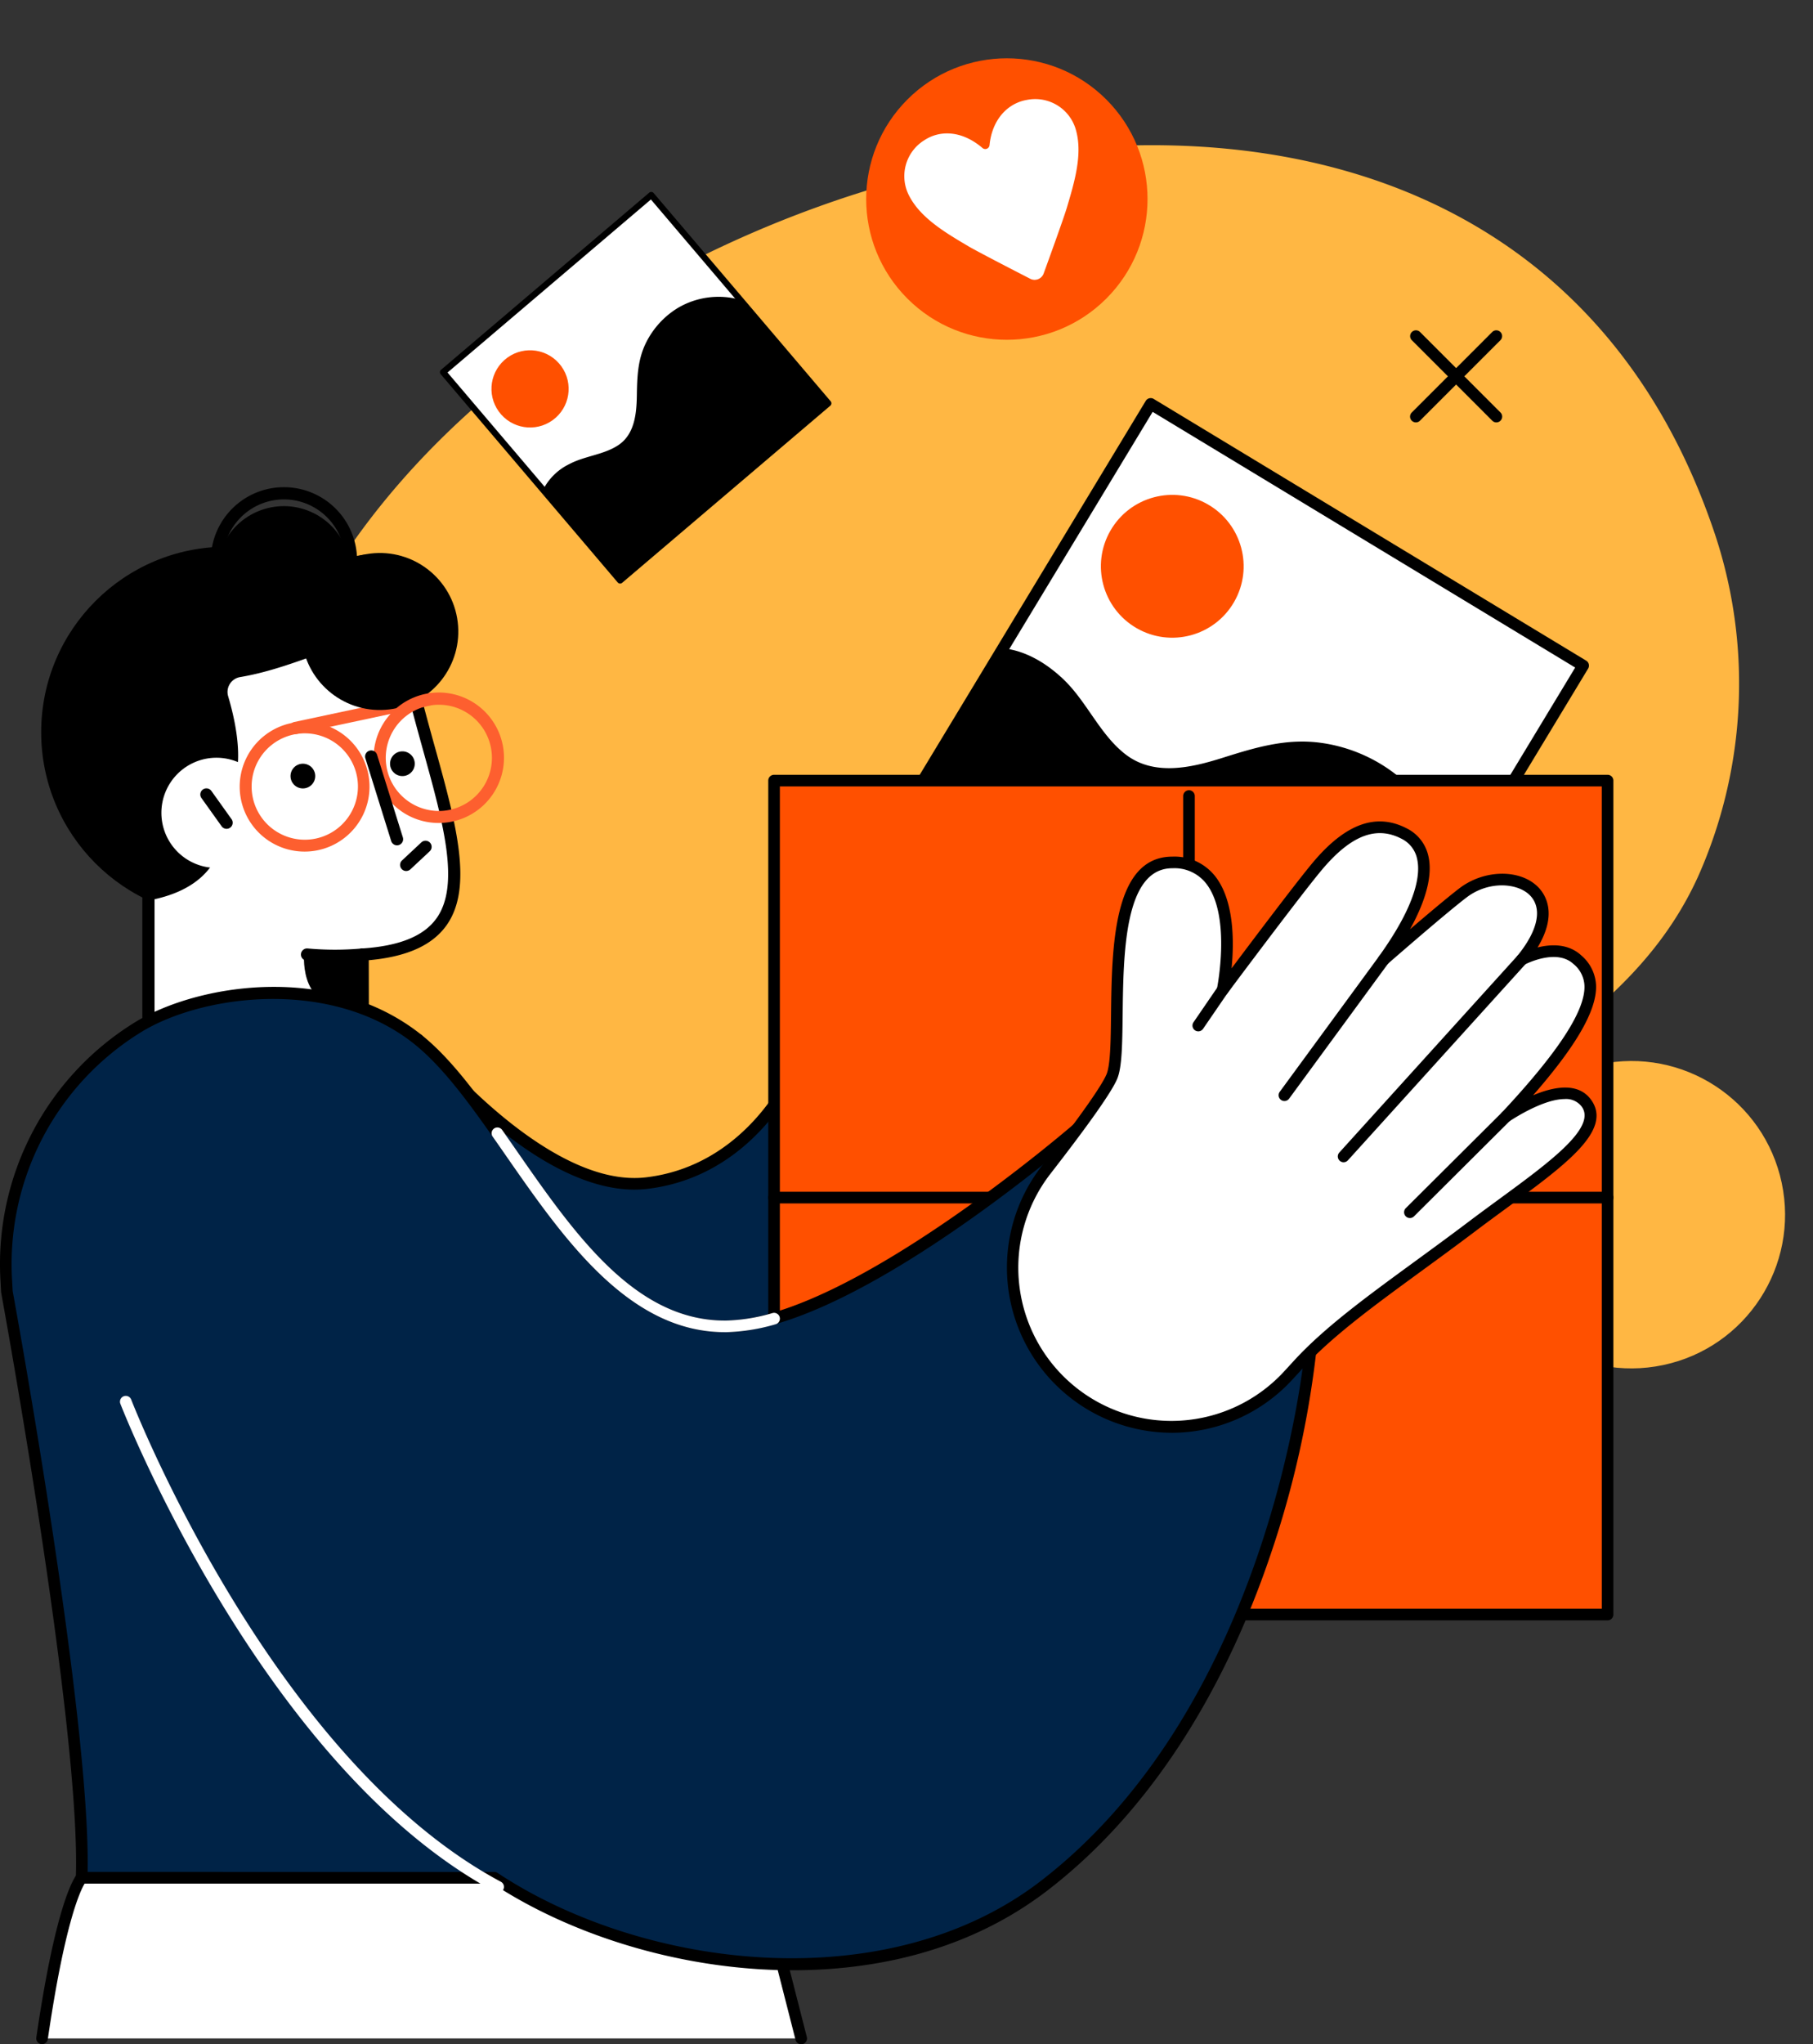
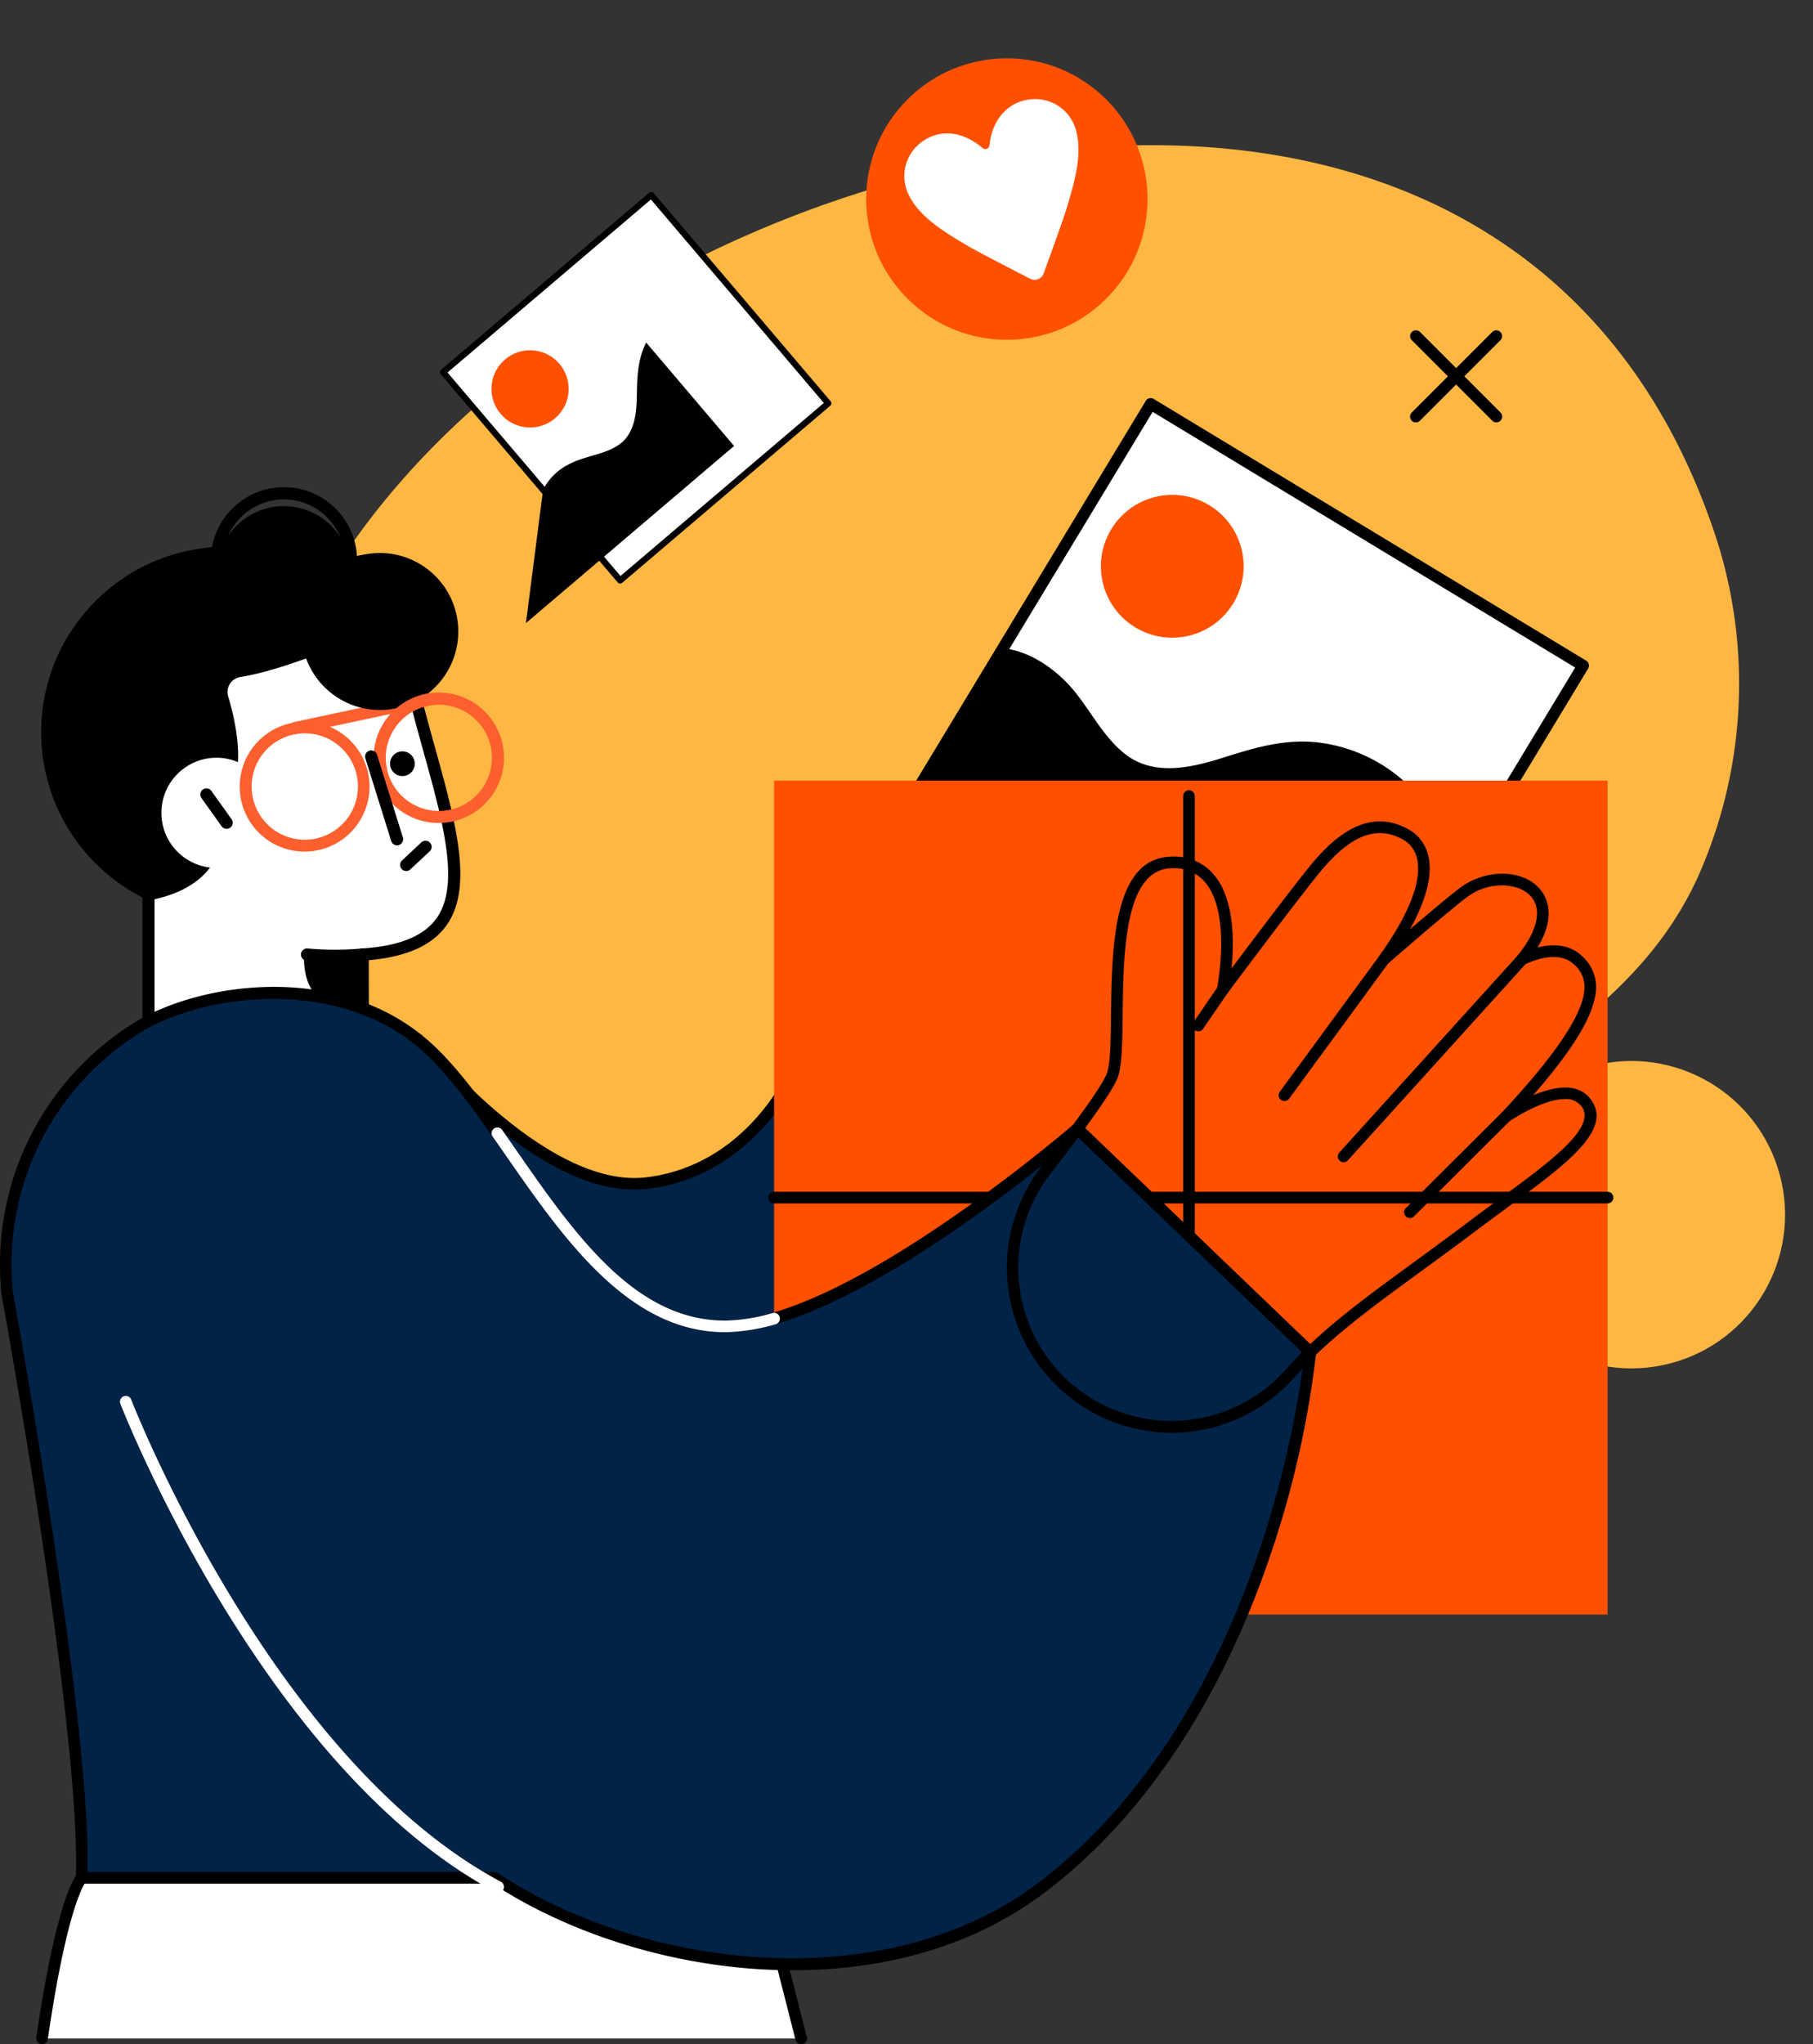
<svg xmlns="http://www.w3.org/2000/svg" width="334.249" height="376.681" viewBox="0 0 334.249 376.681">
  <rect x="0" y="0" width="334.249" height="376.681" fill="#333333" stroke="none" />
  <g data-name="Group 1014" transform="translate(.001 -24.639)">
    <path data-name="Path 39311" d="M2629.562 2054.673c-3.747 21.034-3.172 43.1.55 65.4 7.81 46.8 38.6 86.991 86.992 96.025 29.083 5.429 61.969-2.12 84.832-21.182 27.281-22.747 21.737-60.2 48.125-82.974 18.07-15.591 38.822-25.36 49.169-48.067a87.346 87.346 0 0 0 3.26-62.791c-33.309-100.4-158.1-82.362-224.332-27.551-25.74 21.303-42.668 47.86-48.596 81.14z" transform="translate(-2586.2 -1877.654)" style="fill:#ffb743" />
    <g data-name="Group 1005" transform="translate(7.526 113.742)">
      <circle data-name="Ellipse 1925" cx="34.181" cy="34.181" transform="rotate(-179.892 34.219 39.997)" r="34.181" />
      <path data-name="Path 39312" d="M3249.145 2342.361q-9.953-16.534-6.859-19.51 1.363-1.312 5.258.008a46.656 46.656 0 0 1 24.746.39 46.076 46.076 0 0 1 16.079 8.544l1.829 14.023a23.77 23.77 0 0 0-11.208-11.152c-9.314-4.145-21.306-1.155-29.845 7.697z" transform="translate(-3221.687 -2227.575)" style="fill:#fff" />
      <path data-name="Path 39313" d="M29.347 21.819c.771-6.952 6.014-12.522 12.4-15.06a11.556 11.556 0 0 1 9.83.594c2.444 1.336 4.8 3.786 4.79 6.631 5.321-2.393 11.925.041 14.966 4.967 4.58 7.417 3.513 18.237-3.871 23.525-4.231 3.031-8.758 2.357-13.623 2.589-6.476.308-13.19-1.629-17.978-6.129a20.85 20.85 0 0 1-6.514-17.117z" />
      <path data-name="Path 39314" d="M3222.159 2206.339c17.913-3.256 13.454-18.276 13.454-18.276 4.991-3.987 2.789-14.162 1.245-19.343a2.78 2.78 0 0 1 2.206-3.541c15.128-2.534 27.449-13.085 30.923-1 .758 2.637.9 3.033 1.755 6.318 6.485 24.781 15.016 44.142-10.091 45.809l.029 13.488-39.521-1.325z" transform="translate(-3202.321 -2129.521)" style="fill:#fff" />
      <path data-name="Path 39315" d="M19.839 104.328a1.126 1.126 0 0 0 1.126-1.126V76.31a1.126 1.126 0 0 0-2.252 0v26.892a1.125 1.125 0 0 0 1.126 1.126z" />
      <path data-name="Path 39316" d="M59.351 98.084a1.127 1.127 0 0 0 1.126-1.128l-.02-10.173a1.126 1.126 0 0 0-2.252 0l.02 10.173a1.126 1.126 0 0 0 1.126 1.128z" />
      <path data-name="Path 39317" d="M59.327 87.909h.076c7.605-.505 12.641-2.639 15.4-6.524 5-7.049 1.7-18.956-2.129-32.743a545.319 545.319 0 0 1-2.163-7.95 1.126 1.126 0 0 0-2.178.57c.715 2.734 1.455 5.4 2.171 7.981 3.672 13.234 6.843 24.664 2.462 30.839-2.339 3.3-6.823 5.122-13.71 5.58a1.126 1.126 0 0 0 .073 2.249z" />
      <path data-name="Path 39318" d="M3231.93 2190.3a1.156 1.156 0 0 0 .236-.025l24.723-5.274a1.126 1.126 0 1 0-.47-2.2l-24.723 5.273a1.126 1.126 0 0 0 .234 2.228z" transform="translate(-3184.99 -2144.136)" style="fill:#fd5f2f" />
      <path data-name="Path 39319" d="M54.411 88.152a48.013 48.013 0 0 0 5.04-.249 1.126 1.126 0 1 0-.24-2.24 55.188 55.188 0 0 1-10.009 0 1.126 1.126 0 0 0-.234 2.24c.144.015 2.434.249 5.443.249z" />
      <path data-name="Path 39320" d="M48.534 86.823s-.965 11.513 9.89 8.76l.383-8.478z" />
      <circle data-name="Ellipse 1926" cx="14.465" cy="14.465" transform="rotate(-96.925 44.149 -.415)" r="14.465" />
      <circle data-name="Ellipse 1927" cx="12.359" cy="12.359" transform="scale(-1) rotate(26.03 46.247 -125.727)" r="12.359" />
      <path data-name="Path 39321" d="M44.819 27.637a13.485 13.485 0 1 0-13.485-13.485 13.5 13.5 0 0 0 13.485 13.485zm0-24.719a11.233 11.233 0 1 1-11.233 11.233A11.246 11.246 0 0 1 44.819 2.919z" />
      <g data-name="Group 1004">
        <path data-name="Path 39322" d="M3306.827 2222.782a10.152 10.152 0 1 0 10.152-10.152 10.152 10.152 0 0 0-10.152 10.152z" transform="translate(-3284.599 -2162.111)" style="fill:#fff" />
        <path data-name="Path 39323" d="M34.246 63.618a1.126 1.126 0 0 0 .916-1.781l-3.717-5.2a1.126 1.126 0 0 0-1.833 1.309l3.717 5.2a1.124 1.124 0 0 0 .917.472z" />
      </g>
-       <path data-name="Path 39324" d="M46.035 53.898a2.277 2.277 0 1 0 2.277-2.277 2.277 2.277 0 0 0-2.277 2.277z" />
      <path data-name="Path 39325" d="M64.384 51.62a2.277 2.277 0 1 0 2.277-2.277 2.277 2.277 0 0 0-2.277 2.277z" />
      <path data-name="Path 39326" d="M3273.261 2219.718a12.143 12.143 0 0 0 1.907-.151 11.965 11.965 0 1 0-1.907.151zm.047-21.788a9.8 9.8 0 1 1-1.55.123 9.85 9.85 0 0 1 1.55-.124z" transform="translate(-3224.642 -2151.905)" style="fill:#fd5f2f" />
      <path data-name="Path 39327" d="M3211.162 2206.466a12.018 12.018 0 1 0-11.862-10.137 11.96 11.96 0 0 0 11.862 10.137zm.028-21.786a9.787 9.787 0 1 1-1.55.122 9.9 9.9 0 0 1 1.549-.123z" transform="translate(-3137.801 -2143.927)" style="fill:#fd5f2f" />
      <path data-name="Path 39328" d="M65.669 66.66a1.128 1.128 0 0 0 1.075-1.462l-4.752-15.217a1.126 1.126 0 1 0-2.149.672l4.751 15.217a1.127 1.127 0 0 0 1.075.79z" />
      <path data-name="Path 39329" d="M67.36 71.39a1.122 1.122 0 0 0 .768-.3l3.565-3.331a1.126 1.126 0 0 0-1.537-1.646l-3.565 3.331a1.126 1.126 0 0 0 .769 1.949z" />
    </g>
    <circle data-name="Ellipse 1928" cx="28.316" cy="28.316" transform="scale(-1) rotate(78.05 34.513 -313.091)" style="fill:#ffb743" r="28.316" />
    <path data-name="Path 39330" d="M3068.769 2731.138h125.089l7.567 29.62h-139.958c3.799-26.041 7.302-29.62 7.302-29.62z" transform="translate(-3053.714 -2360.512)" style="fill:#fff" />
    <path data-name="Path 39331" d="M3143.082 2349.11s-7.644 18.131-27.1 20.445-42.174-26.448-42.174-26.448l-18.054 61.158 90.969 19.928z" transform="translate(-2996.735 -2126.917)" style="fill:#002347" />
    <path data-name="Path 39332" d="M149.982 298.347a1.07 1.07 0 0 0 1.068-1.122l-3.639-75.083a1.07 1.07 0 0 0-2.054-.365c-.074.176-7.655 17.59-26.243 19.8-18.629 2.217-40.984-25.765-41.208-26.048a1.07 1.07 0 0 0-1.865.36l-18.054 61.159a1.07 1.07 0 0 0 .8 1.348l90.969 19.928a1.073 1.073 0 0 0 .226.023zm-4.522-72.27 3.385 69.855-88.482-19.382 17.158-58.123c4.922 5.822 22.731 25.412 39.434 25.414a20.378 20.378 0 0 0 2.411-.141c14.509-1.724 22.705-12.093 26.098-17.623z" />
    <g data-name="Group 1006" transform="translate(162.853 97.993)">
      <path data-name="Rectangle 4971" transform="rotate(-148.833 58.39 53.242)" style="fill:#fff" d="M0 0h93.176v93.176H0z" />
      <circle data-name="Ellipse 1929" cx="13.158" cy="13.158" transform="rotate(-150.007 35.602 16.703)" style="fill:#ff5000" r="13.158" />
      <path data-name="Path 39333" d="M22.057 46.091c4.225.459 8.031 2.771 11.116 5.7 4.361 4.138 6.738 10.213 11.5 13.874 5.249 4.034 12.084 2.448 17.869.622 6.071-1.916 11.823-3.664 18.252-2.747a28.925 28.925 0 0 1 14.593 6.531 27.286 27.286 0 0 1 9.365 19.335l-23.959 39.613L1.065 80.798z" />
      <path data-name="Path 39334" d="M80.798 130.088a1.069 1.069 0 0 0 .916-.516l48.221-79.728a1.07 1.07 0 0 0-.362-1.469L49.845.154a1.072 1.072 0 0 0-1.469.362L.155 80.243a1.069 1.069 0 0 0 .362 1.469l79.728 48.222a1.073 1.073 0 0 0 .553.154zm46.752-80.436-47.114 77.9-77.9-47.115 47.115-77.9z" />
    </g>
    <g data-name="Group 1007" transform="translate(81.116 60.002)">
      <path data-name="Rectangle 4972" transform="rotate(139.622 28.632 32.638)" style="fill:#fff" d="M0 0h50.375v50.375H0z" />
      <circle data-name="Ellipse 1930" cx="7.114" cy="7.114" transform="rotate(-131.551 18.424 19.569)" style="fill:#ff5000" r="7.114" />
-       <path data-name="Path 39335" d="M19.006 54.883a10.624 10.624 0 0 1 4.825-4.726c2.868-1.528 6.391-1.708 9.083-3.523 2.967-2 3.324-5.778 3.377-9.058.057-3.44.144-6.69 1.715-9.83a15.64 15.64 0 0 1 5.847-6.366 14.752 14.752 0 0 1 11.519-1.494l16.215 19.068-38.375 32.634z" />
+       <path data-name="Path 39335" d="M19.006 54.883a10.624 10.624 0 0 1 4.825-4.726c2.868-1.528 6.391-1.708 9.083-3.523 2.967-2 3.324-5.778 3.377-9.058.057-3.44.144-6.69 1.715-9.83l16.215 19.068-38.375 32.634z" />
      <path data-name="Path 39336" d="M72.132 39.136A.556.556 0 0 0 72.16 39a.579.579 0 0 0-.136-.421L39.389.204a.579.579 0 0 0-.815-.066L.199 32.773a.579.579 0 0 0-.066.815l32.635 38.375a.579.579 0 0 0 .815.066l38.375-32.634a.574.574 0 0 0 .174-.259zM38.883 1.394l31.885 37.494-37.494 31.885L1.389 33.279z" />
    </g>
    <g data-name="Group 1009">
      <g data-name="Group 1008">
        <path data-name="Path 39337" d="M261.034 102.471a1.065 1.065 0 0 0 .756-.314l14.84-14.839a1.07 1.07 0 0 0-1.513-1.513l-14.84 14.839a1.07 1.07 0 0 0 .757 1.827z" />
        <path data-name="Path 39338" d="M275.873 102.471a1.07 1.07 0 0 0 .757-1.827l-14.84-14.839a1.07 1.07 0 0 0-1.513 1.513l14.84 14.839a1.066 1.066 0 0 0 .756.314z" />
      </g>
    </g>
    <g data-name="Group 1010">
      <path data-name="Rectangle 4973" transform="translate(142.708 168.477)" style="fill:#ff5000" d="M0 0h153.666v153.665H0z" />
-       <path data-name="Path 39339" d="M142.708 323.212h153.666a1.07 1.07 0 0 0 1.07-1.07v-153.67a1.07 1.07 0 0 0-1.07-1.07H142.708a1.069 1.069 0 0 0-1.07 1.07v153.67a1.07 1.07 0 0 0 1.07 1.07zm152.6-2.14h-151.53V169.547h151.526z" />
      <path data-name="Path 39340" d="M219.203 323.213a1.07 1.07 0 0 0 1.07-1.07V171.32a1.07 1.07 0 0 0-2.14 0v150.823a1.07 1.07 0 0 0 1.07 1.07z" />
      <path data-name="Path 39341" d="M142.708 246.38h153.666a1.07 1.07 0 0 0 0-2.14H142.708a1.07 1.07 0 0 0 0 2.14z" />
    </g>
    <path data-name="Path 39342" d="M147.711 401.32a1.045 1.045 0 0 0 .265-.034 1.069 1.069 0 0 0 .772-1.3l-7.567-29.619a1.07 1.07 0 0 0-1.037-.806H15.055a1.069 1.069 0 0 0-.764.322c-.384.392-3.855 4.569-7.6 30.218a1.07 1.07 0 0 0 2.117.308c3.109-21.31 5.965-27.331 6.8-28.709h123.7l7.361 28.814a1.07 1.07 0 0 0 1.042.806z" />
    <path data-name="Path 39343" d="M2901.614 2330.106c17.092 13.688 30.287 53.148 56.857 52.844 23.069-.264 64.719-36.43 64.719-36.43l42.934 41.183s-5.583 64.769-49 98.254c-29.592 22.823-74.971 16.093-101.449-1.411l-76.076-.006c.976-27.821-13.783-107.97-13.783-107.97l-.127-2.328a51.577 51.577 0 0 1 24.24-46.376c11.499-7.119 35.705-10.558 51.685 2.24z" transform="translate(-2824.543 -2113.916)" style="fill:#002347" />
    <path data-name="Path 39344" d="M146.162 387.682c13.814 0 31.671-2.914 47.072-14.792 22.64-17.462 34.87-43.458 41.142-62.192a178.355 178.355 0 0 0 8.27-36.817 1.071 1.071 0 0 0-.325-.864l-42.934-41.183a1.069 1.069 0 0 0-1.442-.036c-.414.359-41.618 35.912-64.029 36.168-16.794.187-28-15.946-38.853-31.553-5.8-8.334-11.27-16.208-17.324-21.056-16.851-13.494-41.538-9.359-52.917-2.314A52.321 52.321 0 0 0 .074 260.385l.127 2.328a.976.976 0 0 0 .016.136c.147.8 14.726 80.352 13.765 107.739a1.07 1.07 0 0 0 1.069 1.107l75.756.007c13.846 9.073 31.983 14.837 49.818 15.826 1.757.097 3.609.154 5.537.154zm94.3-113.482c-.651 6.106-8.006 65.737-48.537 97-28.313 21.837-73.183 16.408-100.206-1.457a1.073 1.073 0 0 0-.59-.177l-74.977-.007c.552-28.216-13.323-104.33-13.817-107.026l-.124-2.26a50.184 50.184 0 0 1 23.735-45.408c11.291-6.989 35.106-10.126 50.454 2.165 5.812 4.656 11.2 12.4 16.9 20.608 10.587 15.227 22.58 32.473 40.32 32.473h.313c21.77-.249 58.787-31.045 64.667-36.055z" />
    <path data-name="Path 39345" d="M3114.353 2421.507h.313a35.41 35.41 0 0 0 9.059-1.462 1.07 1.07 0 1 0-.58-2.06 33.329 33.329 0 0 1-8.5 1.382c-16.794.187-28-15.946-38.852-31.553q-1.256-1.806-2.5-3.581a1.07 1.07 0 0 0-1.751 1.23q1.241 1.766 2.492 3.573c10.586 15.224 22.578 32.471 40.319 32.471z" transform="translate(-2980.725 -2151.399)" style="fill:#fff" />
    <g data-name="Group 1011" transform="translate(148.95 24.639)">
      <circle data-name="Ellipse 1931" cx="25.935" cy="25.935" r="25.935" transform="rotate(-135 33.53 29.081)" style="fill:#ff5000" />
      <path data-name="Path 39346" d="M2934.034 1874.712c1.187 4.458-.407 9.648-1.717 14.066-.532 1.8-3.064 8.806-4.3 12.2a1.777 1.777 0 0 1-2.433.955c-3.208-1.646-9.834-5.061-11.445-6.015-3.966-2.348-8.665-5.067-10.828-9.141a7.789 7.789 0 0 1 2.7-10.377c2.9-1.921 6.961-1.823 10.765 1.441a.787.787 0 0 0 1.269-.508c.487-4.94 3.516-7.821 6.942-8.382a7.788 7.788 0 0 1 9.047 5.761z" transform="translate(-2884.569 -1850.55)" style="fill:#fff" />
    </g>
    <path data-name="Path 39347" d="M3268.865 2599.619a1.07 1.07 0 0 0 .5-2.013c-42.3-22.6-67.9-88.184-68.153-88.843a1.07 1.07 0 1 0-2 .767c.257.667 26.138 66.985 69.142 89.963a1.063 1.063 0 0 0 .511.126z" transform="translate(-3177.022 -2226.228)" style="fill:#fff" />
-     <path data-name="Path 39348" d="M2714.138 2290.78c2.675-6.422-3-39.427 11.132-39.448s9.282 23.509 9.282 23.509 13.33-17.873 17.4-22.741c5.75-6.876 11-8.737 16.1-6.07s5.61 10.125-3.811 23.231c0 0 10.573-9.23 14.63-12.326 7.914-6.039 21.358-.6 10.848 12.281 0 0 6.451-3.483 10.242.045s5.267 9.187-13.177 28.907c2.526-1.67 11.6-7.174 14.894-2.392 3.843 5.579-8.751 13.269-21.169 22.643-13.3 10.039-24.672 17.385-32.165 25.606-.54.593-1.113 1.217-1.712 1.865a29.3 29.3 0 0 1-40.816 2.13 29.309 29.309 0 0 1-3.81-40.028c5.768-7.423 11.022-14.547 12.132-17.212z" transform="translate(-2509.15 -2067.774)" style="fill:#fff" />
    <path data-name="Path 39349" d="M216 288.65a30.24 30.24 0 0 0 22.269-9.807c.6-.65 1.177-1.275 1.719-1.87 5.488-6.021 13.2-11.653 22.136-18.174 3.17-2.313 6.447-4.706 9.883-7.3 1.912-1.444 3.835-2.852 5.694-4.214 10.922-8 19.55-14.318 15.711-19.891-2.359-3.426-6.938-2.549-10.775-.928 8.059-9.227 11.772-15.731 11.615-20.257a7.671 7.671 0 0 0-2.709-5.508c-2.42-2.252-5.656-2.085-8.077-1.48 3.739-6.166 1.458-9.726.152-11.075-3.3-3.41-9.961-3.336-14.544.161-2.113 1.612-5.914 4.819-9.122 7.564 3.031-5.479 4.193-10.089 3.375-13.533a7.487 7.487 0 0 0-3.929-5.035c-5.677-2.965-11.373-.893-17.415 6.332-3 3.591-10.859 14.009-14.929 19.435.473-4.822.533-12.62-3.134-17.112a9.541 9.541 0 0 0-7.781-3.474h-.02c-10.943.016-11.141 16.853-11.286 29.147-.056 4.743-.109 9.223-.832 10.959-.629 1.511-3.22 5.682-11.988 16.968A30.447 30.447 0 0 0 216 288.646zm72.473-61.5a3.607 3.607 0 0 1 3.177 1.456c2.66 3.861-6.021 10.219-15.213 16.95-1.865 1.366-3.795 2.779-5.719 4.232-3.421 2.583-6.692 4.97-9.854 7.279-9.027 6.589-16.823 12.279-22.457 18.461a384.28 384.28 0 0 1-1.707 1.859 28.231 28.231 0 0 1-43-36.515c7.156-9.21 11.285-15.084 12.274-17.458.882-2.119.932-6.372 1-11.756.134-11.4.318-27.02 9.15-27.033h.017a7.4 7.4 0 0 1 6.123 2.688c4.828 5.913 2.121 19.4 2.092 19.535a1.07 1.07 0 0 0 1.906.856c.133-.179 13.358-17.9 17.364-22.695 5.373-6.425 10.071-8.27 14.784-5.808a5.335 5.335 0 0 1 2.837 3.632c.672 2.832 0 8.258-7.022 18.026a1.07 1.07 0 0 0 1.572 1.431c.106-.092 10.593-9.242 14.576-12.281 4.091-3.122 9.454-2.7 11.708-.374 2.325 2.4 1.473 6.458-2.337 11.128a1.07 1.07 0 0 0 1.337 1.618c.057-.03 5.827-3.071 9.005-.114a5.434 5.434 0 0 1 2.029 4.016c.159 4.583-4.832 12.23-15.258 23.378a1.07 1.07 0 0 0 1.371 1.623c1.295-.855 6.497-4.13 10.245-4.13z" />
    <g data-name="Group 1013">
      <g data-name="Group 1012">
        <path data-name="Path 39350" d="M220.916 214.678a1.07 1.07 0 0 0 .884-.465l5.97-8.711a1.07 1.07 0 1 0-1.765-1.209l-5.97 8.71a1.07 1.07 0 0 0 .881 1.675z" />
        <path data-name="Path 39351" d="M247.708 238.796a1.067 1.067 0 0 0 .794-.352l32.863-36.284a1.07 1.07 0 0 0-1.586-1.436l-32.863 36.286a1.07 1.07 0 0 0 .793 1.788z" />
        <path data-name="Path 39352" d="M259.932 249.081a1.068 1.068 0 0 0 .754-.312l17.7-17.617a1.07 1.07 0 1 0-1.509-1.516l-17.7 17.617a1.07 1.07 0 0 0 .755 1.828z" />
      </g>
    </g>
    <path data-name="Path 39353" d="M236.796 227.52a1.069 1.069 0 0 0 .864-.437l18.3-24.963a1.07 1.07 0 0 0-1.726-1.265l-18.3 24.963a1.07 1.07 0 0 0 .862 1.7z" />
  </g>
</svg>